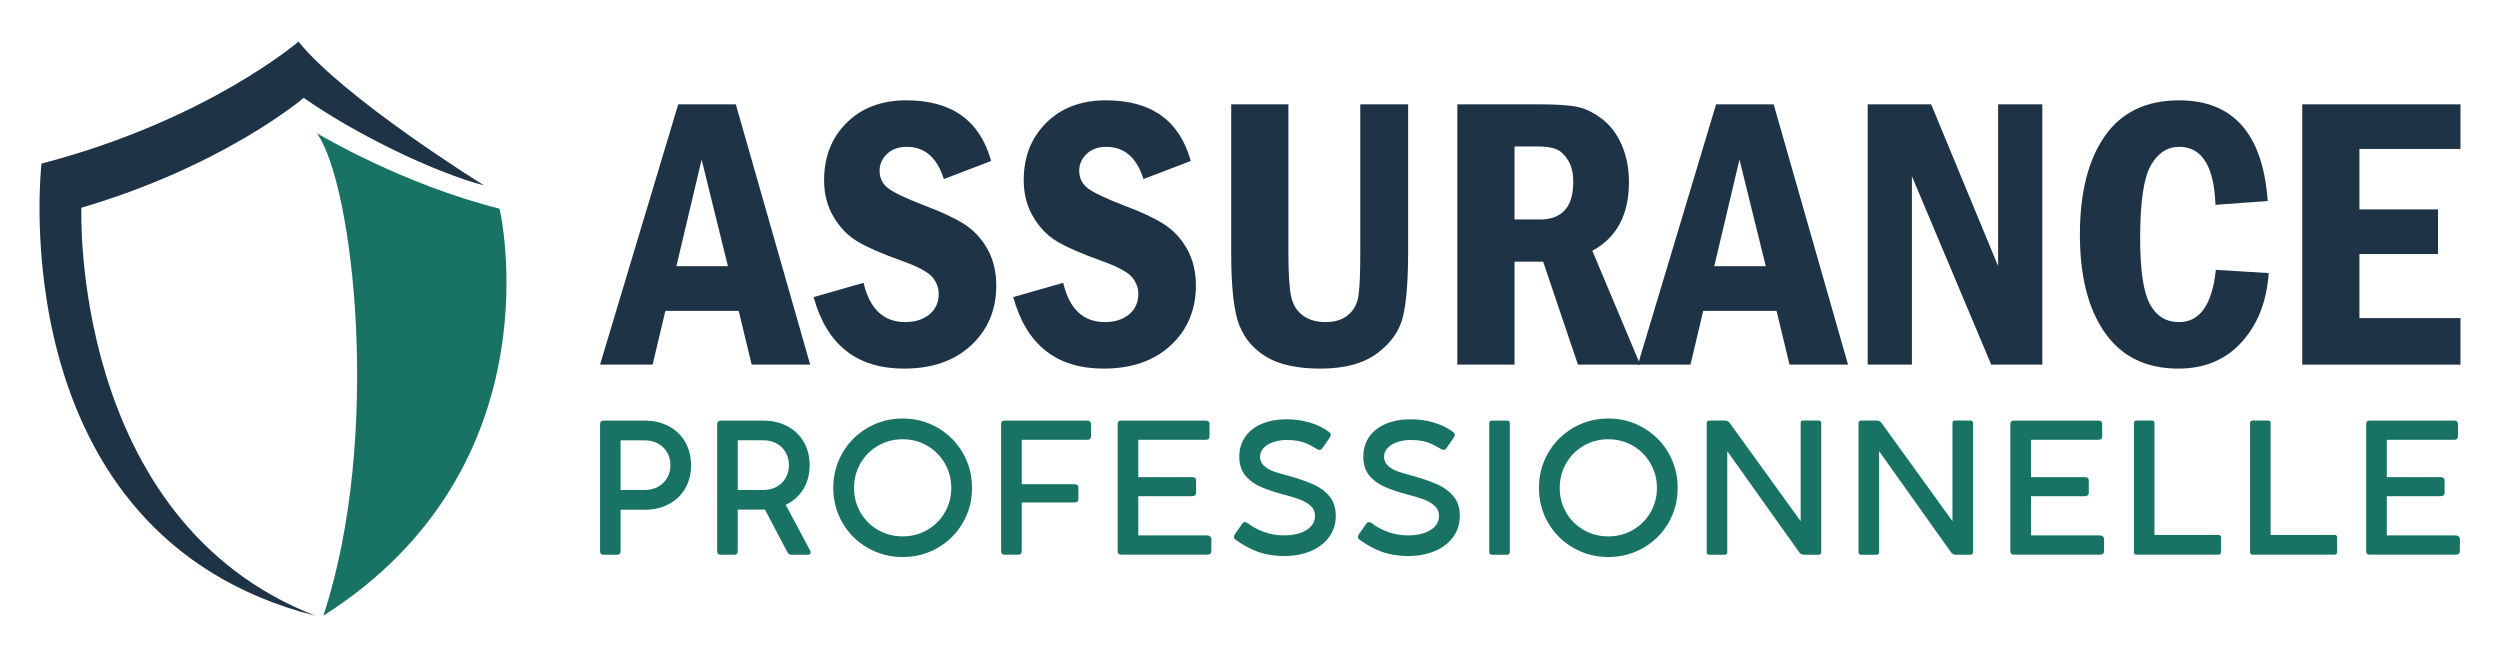
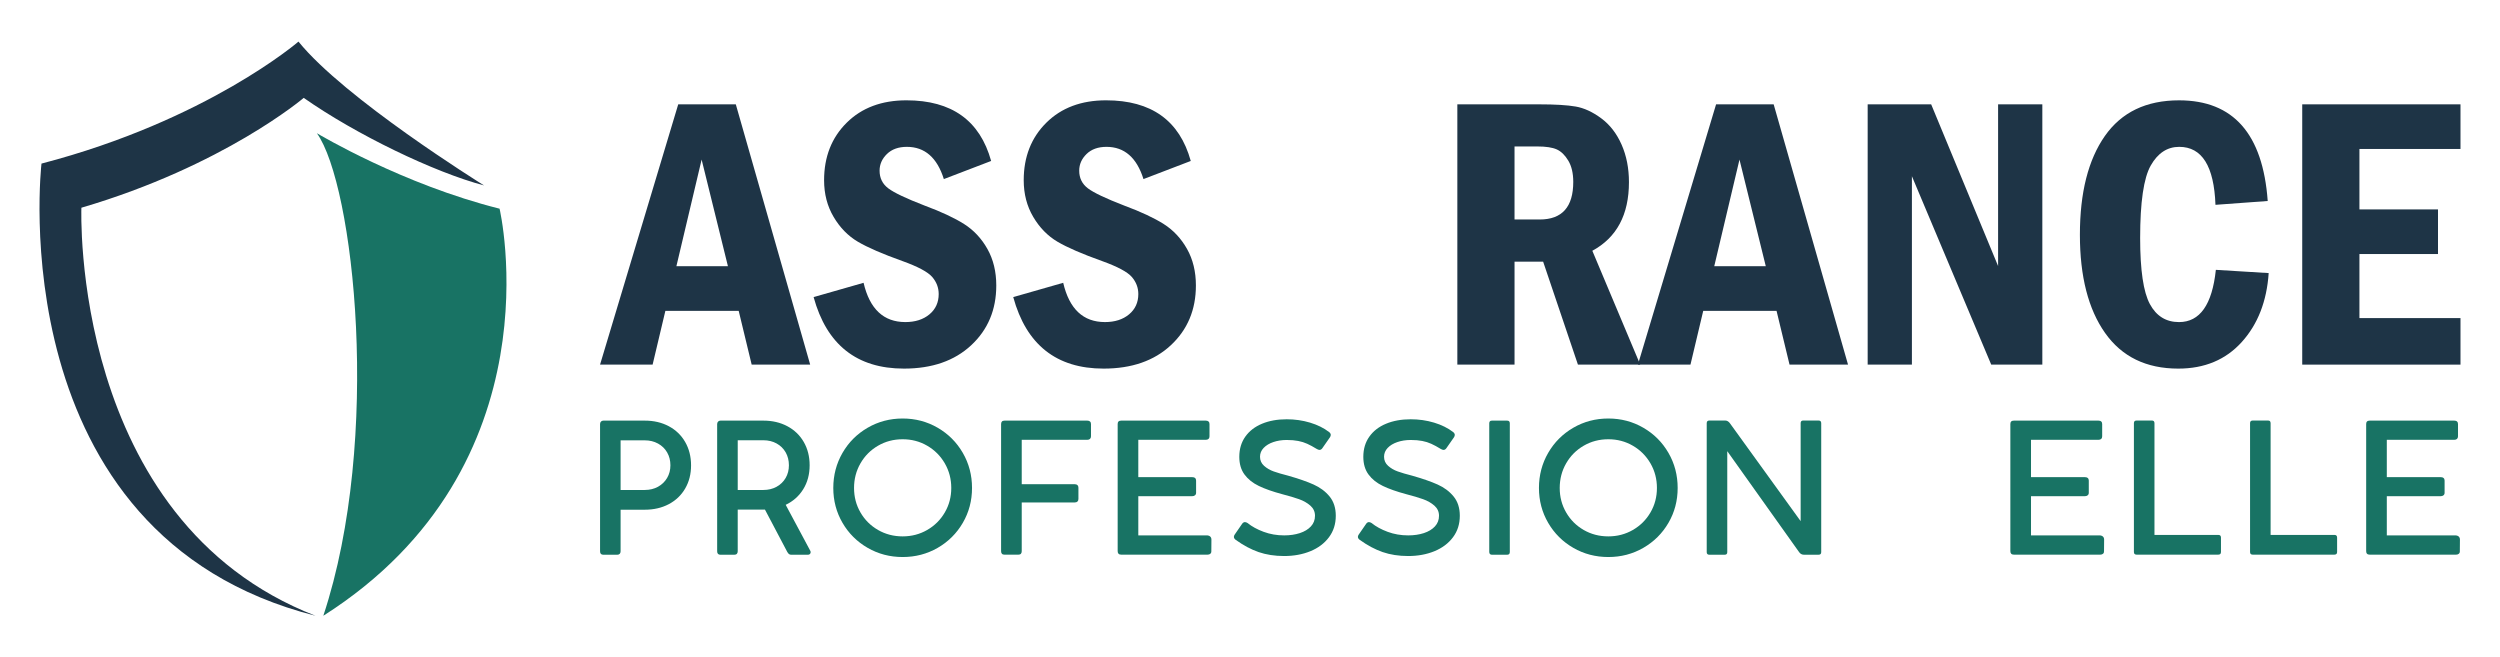
<svg xmlns="http://www.w3.org/2000/svg" version="1.1" id="Calque_1" x="0px" y="0px" width="253.285px" height="66.6px" viewBox="0 0 253.285 66.6" enable-background="new 0 0 253.285 66.6" xml:space="preserve">
  <path fill="none" enable-background="new    " d="z" />
  <g>
    <g>
      <path fill="#1E3446" d="M31.965,62.386C-0.169,54.236,4.203,16.574,4.203,16.574C20.996,12.197,30.24,4.214,30.24,4.214    c4.65,5.757,18.377,14.308,18.803,14.574c-5.051-1.33-12.979-5.163-18.271-8.873c0,0-8.081,6.888-22.525,11.13    C8.246,21.045,7.054,52.71,31.965,62.386z" />
      <path d="M49.055,18.794c-0.007,0-0.007,0-0.013-0.006" />
      <path fill="#187364" d="M32.757,62.386c5.967-18.018,3.079-43.71-0.655-48.891c0.26,0.154,8.73,5.2,18.512,7.648    C50.613,21.144,56.741,47.144,32.757,62.386z" />
      <path d="M32.101,13.495c-0.006,0-0.006-0.006-0.006-0.006" />
    </g>
    <g>
      <g>
        <path fill="#1E3446" d="M68.714,10.571h5.834l7.534,26.369h-5.927l-1.315-5.447h-7.428l-1.293,5.447h-5.325L68.714,10.571z      M73.75,26.972l-2.665-10.804l-2.557,10.804H73.75z" />
        <path fill="#1E3446" d="M100.416,16.308l-4.791,1.835c-0.683-2.176-1.932-3.265-3.748-3.265c-0.85,0-1.523,0.242-2.019,0.725     c-0.496,0.483-0.744,1.047-0.744,1.69c0,0.747,0.293,1.343,0.879,1.787s1.813,1.027,3.681,1.748     c1.7,0.631,3.036,1.256,4.009,1.874c0.972,0.618,1.758,1.459,2.356,2.521s0.898,2.295,0.898,3.699c0,2.46-0.847,4.479-2.54,6.056     c-1.694,1.578-3.964,2.367-6.811,2.367c-4.778,0-7.83-2.415-9.156-7.245l5.062-1.448c0.618,2.653,2.028,3.979,4.23,3.979     c1.005,0,1.818-0.261,2.443-0.782s0.938-1.208,0.938-2.058c0-0.644-0.22-1.22-0.657-1.729c-0.438-0.508-1.442-1.046-3.014-1.612     c-2.021-0.722-3.528-1.375-4.521-1.961c-0.991-0.586-1.81-1.423-2.453-2.512c-0.645-1.088-0.966-2.328-0.966-3.719     c0-2.369,0.763-4.311,2.289-5.824s3.545-2.27,6.057-2.27C96.423,10.165,99.282,12.212,100.416,16.308z" />
        <path fill="#1E3446" d="M120.641,16.308l-4.791,1.835c-0.683-2.176-1.932-3.265-3.748-3.265c-0.85,0-1.523,0.242-2.019,0.725     c-0.496,0.483-0.744,1.047-0.744,1.69c0,0.747,0.293,1.343,0.879,1.787s1.813,1.027,3.681,1.748     c1.7,0.631,3.036,1.256,4.009,1.874c0.972,0.618,1.758,1.459,2.356,2.521s0.898,2.295,0.898,3.699c0,2.46-0.847,4.479-2.54,6.056     c-1.694,1.578-3.964,2.367-6.811,2.367c-4.778,0-7.83-2.415-9.156-7.245l5.062-1.448c0.618,2.653,2.028,3.979,4.23,3.979     c1.005,0,1.818-0.261,2.443-0.782s0.938-1.208,0.938-2.058c0-0.644-0.22-1.22-0.657-1.729c-0.438-0.508-1.442-1.046-3.014-1.612     c-2.021-0.722-3.528-1.375-4.521-1.961c-0.991-0.586-1.81-1.423-2.453-2.512c-0.645-1.088-0.966-2.328-0.966-3.719     c0-2.369,0.763-4.311,2.289-5.824s3.545-2.27,6.057-2.27C116.648,10.165,119.508,12.212,120.641,16.308z" />
-         <path fill="#1E3446" d="M124.737,10.571h5.795v15.068c0,2.125,0.097,3.606,0.29,4.443s0.596,1.471,1.208,1.902     c0.611,0.432,1.361,0.647,2.25,0.647c0.966,0,1.732-0.238,2.299-0.715s0.914-1.107,1.043-1.894     c0.129-0.785,0.193-2.247,0.193-4.385V10.571h4.849v14.836c0,2.963-0.17,5.172-0.512,6.627c-0.341,1.455-1.21,2.704-2.607,3.747     c-1.397,1.044-3.32,1.565-5.767,1.565c-2.293,0-4.096-0.384-5.409-1.149c-1.313-0.767-2.248-1.842-2.802-3.227     c-0.554-1.384-0.83-3.828-0.83-7.331V10.571z" />
        <path fill="#1E3446" d="M147.648,10.571h8.287c1.61,0,2.843,0.074,3.7,0.222c0.855,0.148,1.722,0.548,2.598,1.198     s1.562,1.539,2.058,2.666s0.744,2.393,0.744,3.796c0,3.297-1.236,5.615-3.71,6.954l4.85,11.533h-6.309l-3.526-10.432h-2.896     V36.94h-5.795V10.571z M153.443,14.84v7.398h2.551c2.267,0,3.399-1.269,3.399-3.806c0-0.876-0.167-1.594-0.502-2.154     c-0.335-0.56-0.725-0.939-1.169-1.14c-0.444-0.199-1.098-0.299-1.961-0.299H153.443z" />
        <path fill="#1E3446" d="M173.863,10.571h5.834l7.534,26.369h-5.927l-1.315-5.447h-7.428l-1.293,5.447h-5.325L173.863,10.571z      M178.899,26.972l-2.665-10.804l-2.557,10.804H178.899z" />
        <path fill="#1E3446" d="M189.221,10.571h6.434l6.78,16.382V10.571h4.482V36.94h-5.178l-8.036-19.086V36.94h-4.482V10.571z" />
        <path fill="#1E3446" d="M224.497,27.339l5.352,0.328c-0.193,2.859-1.102,5.187-2.725,6.983c-1.622,1.797-3.767,2.695-6.433,2.695     c-3.245,0-5.718-1.204-7.418-3.613c-1.7-2.407-2.55-5.724-2.55-9.948c0-4.263,0.843-7.599,2.53-10.007s4.192-3.612,7.515-3.612     c5.499,0,8.493,3.399,8.983,10.199l-5.293,0.387c-0.143-3.915-1.366-5.873-3.671-5.873c-1.211,0-2.174,0.632-2.888,1.894     c-0.715,1.263-1.072,3.709-1.072,7.341c0,3.245,0.328,5.477,0.985,6.693c0.656,1.218,1.642,1.826,2.955,1.826     C222.881,32.632,224.123,30.867,224.497,27.339z" />
        <path fill="#1E3446" d="M233.248,10.571h16.034v4.521h-10.239v6.124h7.96v4.521h-7.96v6.49h10.239v4.714h-16.034V10.571z" />
      </g>
      <g>
        <path fill="#187364" d="M67.76,43.183c0.709,0.377,1.262,0.91,1.658,1.598s0.596,1.478,0.596,2.369     c0,0.881-0.199,1.661-0.596,2.344c-0.396,0.681-0.949,1.208-1.658,1.584c-0.71,0.375-1.521,0.563-2.432,0.563h-2.453v4.21     c0,0.111-0.029,0.198-0.088,0.259c-0.059,0.063-0.144,0.094-0.255,0.094h-1.403c-0.225,0-0.335-0.117-0.335-0.353V42.969     c0-0.105,0.03-0.191,0.092-0.256c0.063-0.065,0.143-0.098,0.243-0.098h0.706h0.743h2.75C66.239,42.615,67.05,42.804,67.76,43.183     z M66.663,49.317c0.393-0.218,0.701-0.515,0.924-0.894c0.224-0.377,0.335-0.805,0.335-1.281c0-0.484-0.11-0.917-0.33-1.302     c-0.22-0.384-0.529-0.684-0.925-0.901c-0.397-0.218-0.844-0.326-1.339-0.326h-2.453v5.028h2.453     C65.823,49.641,66.268,49.532,66.663,49.317z" />
        <path fill="#187364" d="M82.131,55.943c0,0.074-0.024,0.136-0.075,0.185c-0.049,0.052-0.114,0.075-0.194,0.075H80.16     c-0.086,0-0.159-0.022-0.219-0.064c-0.059-0.044-0.119-0.117-0.181-0.223l-2.259-4.286h-0.157h-2.603v4.221     c0,0.111-0.029,0.198-0.088,0.259c-0.059,0.063-0.146,0.094-0.256,0.094h-1.404c-0.222,0-0.335-0.117-0.335-0.353V42.969     c0-0.105,0.031-0.191,0.095-0.256c0.062-0.065,0.143-0.098,0.24-0.098h0.363h1.088h2.899c0.903,0,1.712,0.188,2.426,0.567     c0.712,0.377,1.267,0.91,1.664,1.598c0.396,0.688,0.595,1.475,0.595,2.361c0,0.916-0.216,1.723-0.646,2.421     c-0.431,0.696-1.024,1.225-1.78,1.584l2.491,4.656C82.119,55.846,82.131,55.894,82.131,55.943z M74.742,49.641h2.603     c0.496,0,0.939-0.108,1.333-0.324c0.394-0.218,0.7-0.515,0.921-0.894c0.219-0.377,0.329-0.805,0.329-1.281     c0-0.489-0.11-0.926-0.329-1.312c-0.221-0.384-0.527-0.685-0.921-0.902c-0.394-0.215-0.837-0.324-1.333-0.324h-2.603V49.641z" />
        <path fill="#187364" d="M85.359,45.881c0.622-1.075,1.471-1.922,2.547-2.545c1.075-0.623,2.256-0.935,3.545-0.935     s2.472,0.312,3.548,0.935c1.074,0.623,1.923,1.47,2.546,2.545c0.622,1.076,0.935,2.261,0.935,3.557     c0,1.288-0.313,2.467-0.935,3.535c-0.623,1.069-1.472,1.913-2.546,2.533c-1.076,0.62-2.259,0.929-3.548,0.929     s-2.47-0.309-3.545-0.929c-1.076-0.62-1.925-1.464-2.547-2.533c-0.622-1.068-0.935-2.247-0.935-3.535     C84.425,48.142,84.737,46.957,85.359,45.881z M87.176,51.917c0.435,0.752,1.027,1.342,1.781,1.776     c0.753,0.434,1.584,0.65,2.494,0.65c0.906,0,1.734-0.217,2.487-0.65c0.753-0.435,1.349-1.024,1.785-1.776     c0.437-0.748,0.654-1.575,0.654-2.479c0-0.906-0.218-1.736-0.654-2.492c-0.437-0.755-1.032-1.352-1.785-1.788     c-0.753-0.438-1.581-0.655-2.487-0.655c-0.91,0-1.741,0.217-2.494,0.655c-0.754,0.437-1.347,1.033-1.781,1.788     c-0.434,0.756-0.649,1.586-0.649,2.492C86.526,50.342,86.742,51.169,87.176,51.917z" />
        <path fill="#187364" d="M101.425,42.969c0-0.236,0.114-0.354,0.344-0.354h8.392c0.116,0,0.208,0.029,0.273,0.089     c0.065,0.058,0.099,0.143,0.099,0.255v1.246c0,0.11-0.033,0.196-0.099,0.26c-0.065,0.061-0.157,0.094-0.273,0.094h-6.645v4.496     h5.353c0.124,0,0.221,0.032,0.288,0.094c0.068,0.063,0.103,0.149,0.103,0.26v1.144c0,0.111-0.034,0.197-0.103,0.26     c-0.067,0.062-0.164,0.094-0.288,0.094h-5.353v4.935c0,0.235-0.116,0.354-0.345,0.354h-1.402c-0.229,0-0.344-0.118-0.344-0.354     V42.969z" />
        <path fill="#187364" d="M113.235,42.959c0-0.229,0.118-0.344,0.354-0.344h8.579c0.117,0,0.208,0.029,0.272,0.089     c0.066,0.058,0.1,0.143,0.1,0.255v1.246c0,0.11-0.033,0.196-0.1,0.26c-0.064,0.061-0.155,0.094-0.272,0.094h-6.842v3.781h5.447     c0.13,0,0.231,0.028,0.303,0.088c0.07,0.06,0.105,0.145,0.105,0.257v1.245c0,0.104-0.036,0.188-0.111,0.251     c-0.074,0.062-0.173,0.092-0.297,0.092h-5.447v3.968h6.925c0.148,0,0.266,0.038,0.353,0.112c0.086,0.074,0.13,0.18,0.13,0.316     l-0.009,1.171c0.006,0.11-0.027,0.199-0.099,0.261c-0.07,0.063-0.162,0.093-0.272,0.093h-8.765c-0.235,0-0.354-0.118-0.354-0.354     V42.959z" />
        <path fill="#187364" d="M125.01,54.39c0-0.074,0.027-0.15,0.083-0.232l0.763-1.105c0.08-0.104,0.17-0.157,0.27-0.157     c0.081,0,0.17,0.03,0.271,0.094c0.433,0.353,0.975,0.649,1.626,0.891c0.65,0.241,1.344,0.361,2.081,0.361     c0.582,0,1.111-0.076,1.584-0.23c0.475-0.156,0.85-0.382,1.125-0.68c0.275-0.297,0.414-0.656,0.414-1.078     c0-0.409-0.156-0.75-0.47-1.027c-0.313-0.275-0.695-0.494-1.148-0.654c-0.451-0.16-1.025-0.332-1.719-0.51     c-0.946-0.255-1.731-0.53-2.351-0.829c-0.62-0.298-1.105-0.685-1.455-1.162c-0.351-0.477-0.525-1.074-0.525-1.793     c0-0.786,0.203-1.467,0.608-2.039c0.406-0.573,0.972-1.011,1.697-1.311c0.726-0.301,1.557-0.45,2.5-0.45     c0.817,0,1.604,0.111,2.36,0.338c0.756,0.228,1.404,0.547,1.942,0.963c0.106,0.086,0.159,0.182,0.159,0.286     c0,0.075-0.028,0.156-0.085,0.243l-0.771,1.105c-0.08,0.112-0.176,0.169-0.288,0.169c-0.068,0-0.158-0.033-0.269-0.094     c-0.367-0.225-0.688-0.399-0.968-0.525c-0.278-0.127-0.583-0.224-0.915-0.288c-0.332-0.065-0.721-0.099-1.166-0.099     c-0.49,0-0.941,0.071-1.353,0.21c-0.412,0.14-0.74,0.339-0.984,0.595c-0.246,0.257-0.368,0.556-0.368,0.896     c0,0.365,0.137,0.671,0.409,0.915c0.273,0.245,0.601,0.438,0.98,0.572c0.38,0.136,0.865,0.278,1.455,0.427     c1.052,0.299,1.915,0.598,2.583,0.898c0.669,0.301,1.211,0.707,1.627,1.218c0.415,0.511,0.623,1.159,0.623,1.945     c0,0.838-0.231,1.564-0.693,2.181s-1.088,1.087-1.882,1.413c-0.794,0.324-1.679,0.487-2.658,0.487     c-0.955,0-1.815-0.135-2.584-0.399c-0.768-0.267-1.536-0.676-2.305-1.228C125.078,54.613,125.01,54.508,125.01,54.39z" />
        <path fill="#187364" d="M137.574,54.39c0-0.074,0.028-0.15,0.084-0.232l0.763-1.105c0.079-0.104,0.17-0.157,0.269-0.157     c0.081,0,0.172,0.03,0.271,0.094c0.433,0.353,0.976,0.649,1.626,0.891s1.345,0.361,2.081,0.361c0.582,0,1.111-0.076,1.585-0.23     c0.475-0.156,0.85-0.382,1.125-0.68c0.274-0.297,0.413-0.656,0.413-1.078c0-0.409-0.156-0.75-0.469-1.027     c-0.313-0.275-0.695-0.494-1.148-0.654c-0.452-0.16-1.025-0.332-1.72-0.51c-0.946-0.255-1.73-0.53-2.351-0.829     c-0.62-0.298-1.104-0.685-1.454-1.162c-0.351-0.477-0.526-1.074-0.526-1.793c0-0.786,0.203-1.467,0.609-2.039     c0.405-0.573,0.971-1.011,1.697-1.311c0.725-0.301,1.557-0.45,2.499-0.45c0.817,0,1.604,0.111,2.36,0.338     c0.757,0.228,1.404,0.547,1.944,0.963c0.104,0.086,0.157,0.182,0.157,0.286c0,0.075-0.028,0.156-0.084,0.243l-0.771,1.105     c-0.08,0.112-0.177,0.169-0.288,0.169c-0.068,0-0.159-0.033-0.27-0.094c-0.366-0.225-0.688-0.399-0.968-0.525     c-0.278-0.127-0.583-0.224-0.915-0.288c-0.331-0.065-0.72-0.099-1.166-0.099c-0.489,0-0.94,0.071-1.352,0.21     c-0.413,0.14-0.741,0.339-0.985,0.595c-0.245,0.257-0.367,0.556-0.367,0.896c0,0.365,0.137,0.671,0.409,0.915     c0.272,0.245,0.6,0.438,0.98,0.572c0.38,0.136,0.865,0.278,1.454,0.427c1.053,0.299,1.915,0.598,2.584,0.898     s1.211,0.707,1.626,1.218s0.623,1.159,0.623,1.945c0,0.838-0.23,1.564-0.692,2.181s-1.089,1.087-1.882,1.413     c-0.794,0.324-1.68,0.487-2.659,0.487c-0.953,0-1.813-0.135-2.582-0.399c-0.77-0.267-1.538-0.676-2.307-1.228     C137.642,54.613,137.574,54.508,137.574,54.39z" />
        <path fill="#187364" d="M152.965,55.924c0,0.185-0.088,0.278-0.261,0.278h-1.562c-0.08,0-0.144-0.023-0.191-0.075     c-0.046-0.049-0.069-0.116-0.069-0.203V42.895c0-0.188,0.087-0.279,0.261-0.279h1.562c0.173,0,0.261,0.092,0.261,0.279V55.924z" />
        <path fill="#187364" d="M156.853,45.881c0.623-1.075,1.472-1.922,2.546-2.545c1.075-0.623,2.257-0.935,3.546-0.935     c1.29,0,2.471,0.312,3.546,0.935c1.076,0.623,1.923,1.47,2.546,2.545c0.623,1.076,0.934,2.261,0.934,3.557     c0,1.288-0.311,2.467-0.934,3.535c-0.623,1.069-1.47,1.913-2.546,2.533c-1.075,0.62-2.256,0.929-3.546,0.929     c-1.289,0-2.471-0.309-3.546-0.929c-1.074-0.62-1.923-1.464-2.546-2.533c-0.623-1.068-0.936-2.247-0.936-3.535     C155.918,48.142,156.23,46.957,156.853,45.881z M158.671,51.917c0.434,0.752,1.026,1.342,1.779,1.776     c0.754,0.434,1.584,0.65,2.495,0.65c0.905,0,1.734-0.217,2.486-0.65c0.753-0.435,1.348-1.024,1.785-1.776     c0.437-0.748,0.654-1.575,0.654-2.479c0-0.906-0.218-1.736-0.654-2.492c-0.438-0.755-1.032-1.352-1.785-1.788     c-0.752-0.438-1.581-0.655-2.486-0.655c-0.911,0-1.741,0.217-2.495,0.655c-0.753,0.437-1.346,1.033-1.779,1.788     c-0.434,0.756-0.65,1.586-0.65,2.492C158.02,50.342,158.237,51.169,158.671,51.917z" />
        <path fill="#187364" d="M184.515,42.875v13.067c0,0.173-0.09,0.26-0.27,0.26h-1.478c-0.211,0-0.378-0.094-0.502-0.278     l-7.269-10.215v10.233c0,0.173-0.087,0.26-0.26,0.26h-1.551c-0.181,0-0.271-0.087-0.271-0.26V42.875c0-0.18,0.09-0.27,0.271-0.27     h1.606c0.191,0,0.359,0.105,0.502,0.316l7.138,9.879v-9.926c0-0.18,0.087-0.27,0.261-0.27h1.552     C184.426,42.606,184.515,42.696,184.515,42.875z" />
-         <path fill="#187364" d="M199.896,42.875v13.067c0,0.173-0.091,0.26-0.27,0.26h-1.479c-0.21,0-0.377-0.094-0.501-0.278     l-7.269-10.215v10.233c0,0.173-0.087,0.26-0.26,0.26h-1.552c-0.181,0-0.271-0.087-0.271-0.26V42.875c0-0.18,0.09-0.27,0.271-0.27     h1.607c0.191,0,0.359,0.105,0.502,0.316l7.138,9.879v-9.926c0-0.18,0.087-0.27,0.261-0.27h1.552     C199.805,42.606,199.896,42.696,199.896,42.875z" />
        <path fill="#187364" d="M203.677,42.959c0-0.229,0.118-0.344,0.354-0.344h8.578c0.118,0,0.21,0.029,0.274,0.089     c0.065,0.058,0.097,0.143,0.097,0.255v1.246c0,0.11-0.031,0.196-0.097,0.26c-0.064,0.061-0.156,0.094-0.274,0.094h-6.84v3.781     h5.446c0.13,0,0.23,0.028,0.302,0.088s0.106,0.145,0.106,0.257v1.245c0,0.104-0.037,0.188-0.11,0.251     c-0.075,0.062-0.175,0.092-0.298,0.092h-5.446v3.968h6.924c0.148,0,0.267,0.038,0.354,0.112c0.086,0.074,0.13,0.18,0.13,0.316     l-0.01,1.171c0.006,0.11-0.025,0.199-0.097,0.261c-0.071,0.063-0.163,0.093-0.274,0.093h-8.765c-0.235,0-0.354-0.118-0.354-0.354     V42.959z" />
-         <path fill="#187364" d="M225.016,54.465v1.459c0,0.18-0.093,0.27-0.279,0.27h-8.272c-0.18,0-0.27-0.09-0.27-0.27V42.875     c0-0.18,0.09-0.27,0.27-0.27h1.553c0.174,0,0.26,0.09,0.26,0.27v11.319h6.47C224.927,54.195,225.016,54.284,225.016,54.465z" />
+         <path fill="#187364" d="M225.016,54.465v1.459c0,0.18-0.093,0.27-0.279,0.27h-8.272c-0.18,0-0.27-0.09-0.27-0.27V42.875     c0-0.18,0.09-0.27,0.27-0.27h1.553c0.174,0,0.26,0.09,0.26,0.27v11.319h6.47C224.927,54.195,225.016,54.284,225.016,54.465" />
        <path fill="#187364" d="M236.781,54.465v1.459c0,0.18-0.092,0.27-0.278,0.27h-8.272c-0.179,0-0.269-0.09-0.269-0.27V42.875     c0-0.18,0.09-0.27,0.269-0.27h1.553c0.174,0,0.26,0.09,0.26,0.27v11.319h6.469C236.691,54.195,236.781,54.284,236.781,54.465z" />
        <path fill="#187364" d="M239.726,42.959c0-0.229,0.117-0.344,0.354-0.344h8.578c0.117,0,0.21,0.029,0.274,0.089     c0.064,0.058,0.098,0.143,0.098,0.255v1.246c0,0.11-0.033,0.196-0.098,0.26c-0.064,0.061-0.157,0.094-0.274,0.094h-6.841v3.781     h5.447c0.13,0,0.229,0.028,0.301,0.088s0.107,0.145,0.107,0.257v1.245c0,0.104-0.038,0.188-0.111,0.251     c-0.075,0.062-0.174,0.092-0.297,0.092h-5.447v3.968h6.925c0.148,0,0.267,0.038,0.354,0.112c0.086,0.074,0.13,0.18,0.13,0.316     l-0.01,1.171c0.006,0.11-0.026,0.199-0.098,0.261c-0.071,0.063-0.162,0.093-0.274,0.093h-8.764c-0.236,0-0.354-0.118-0.354-0.354     V42.959z" />
      </g>
    </g>
  </g>
</svg>